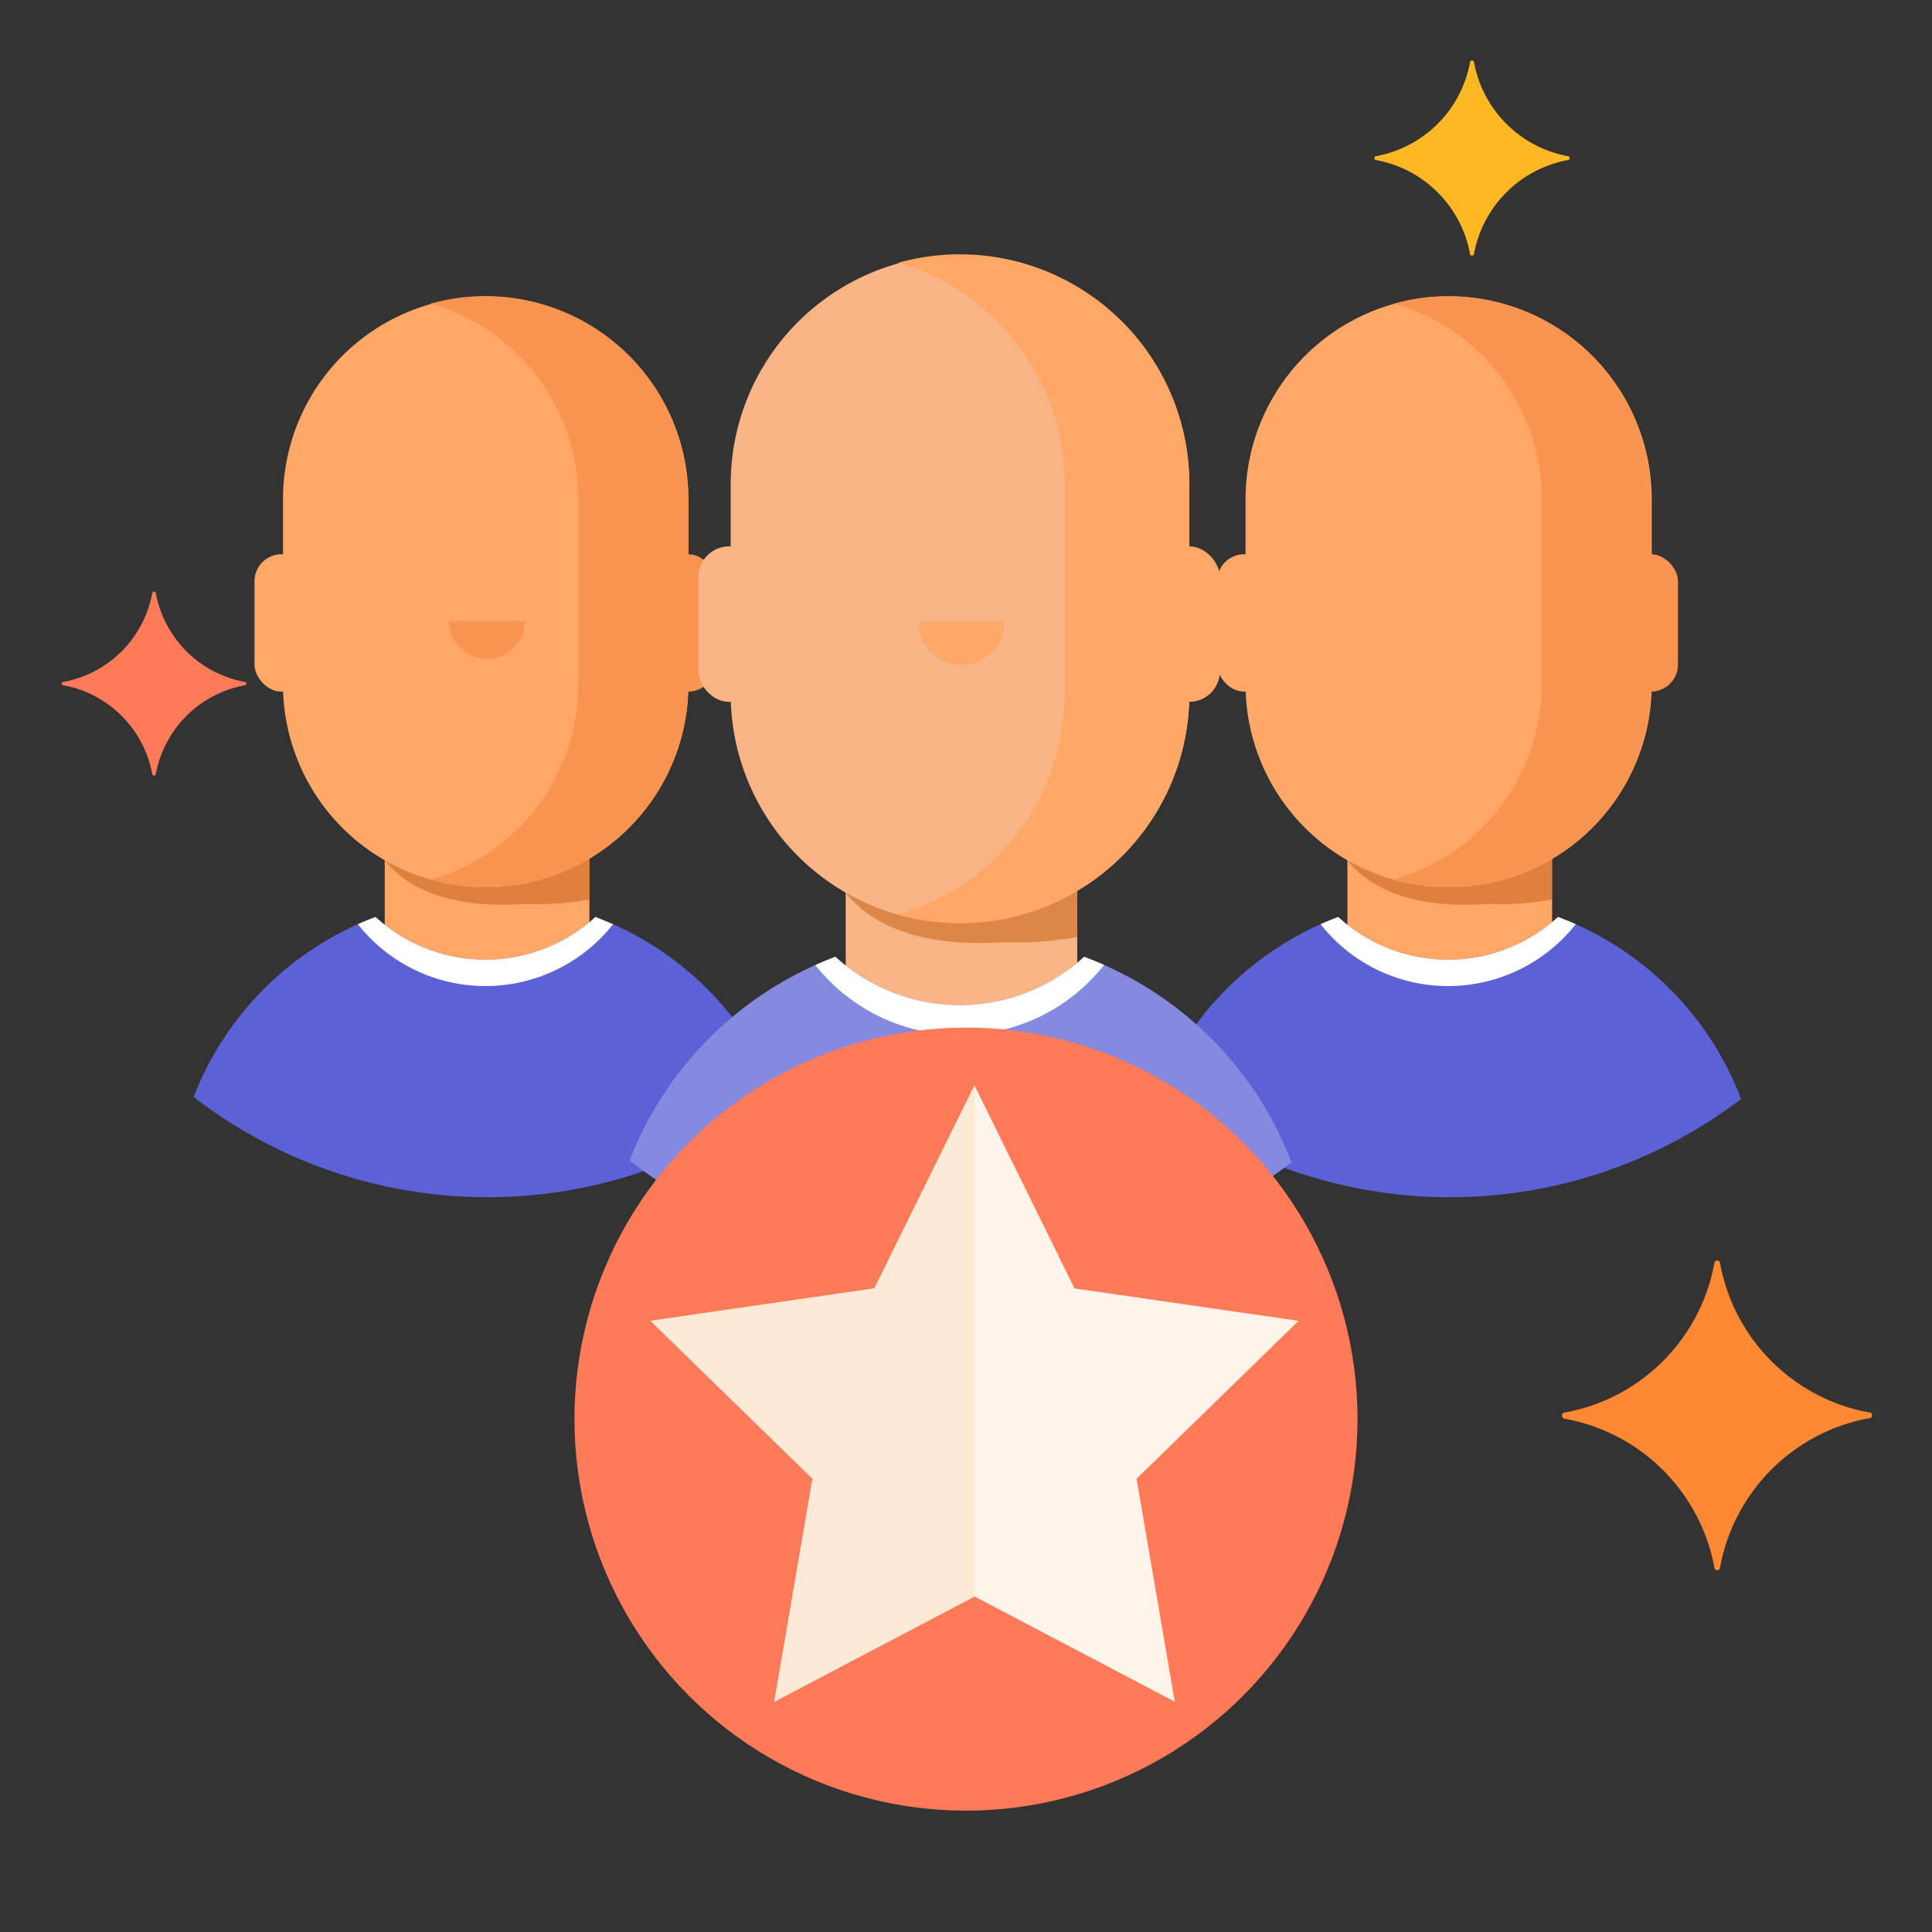
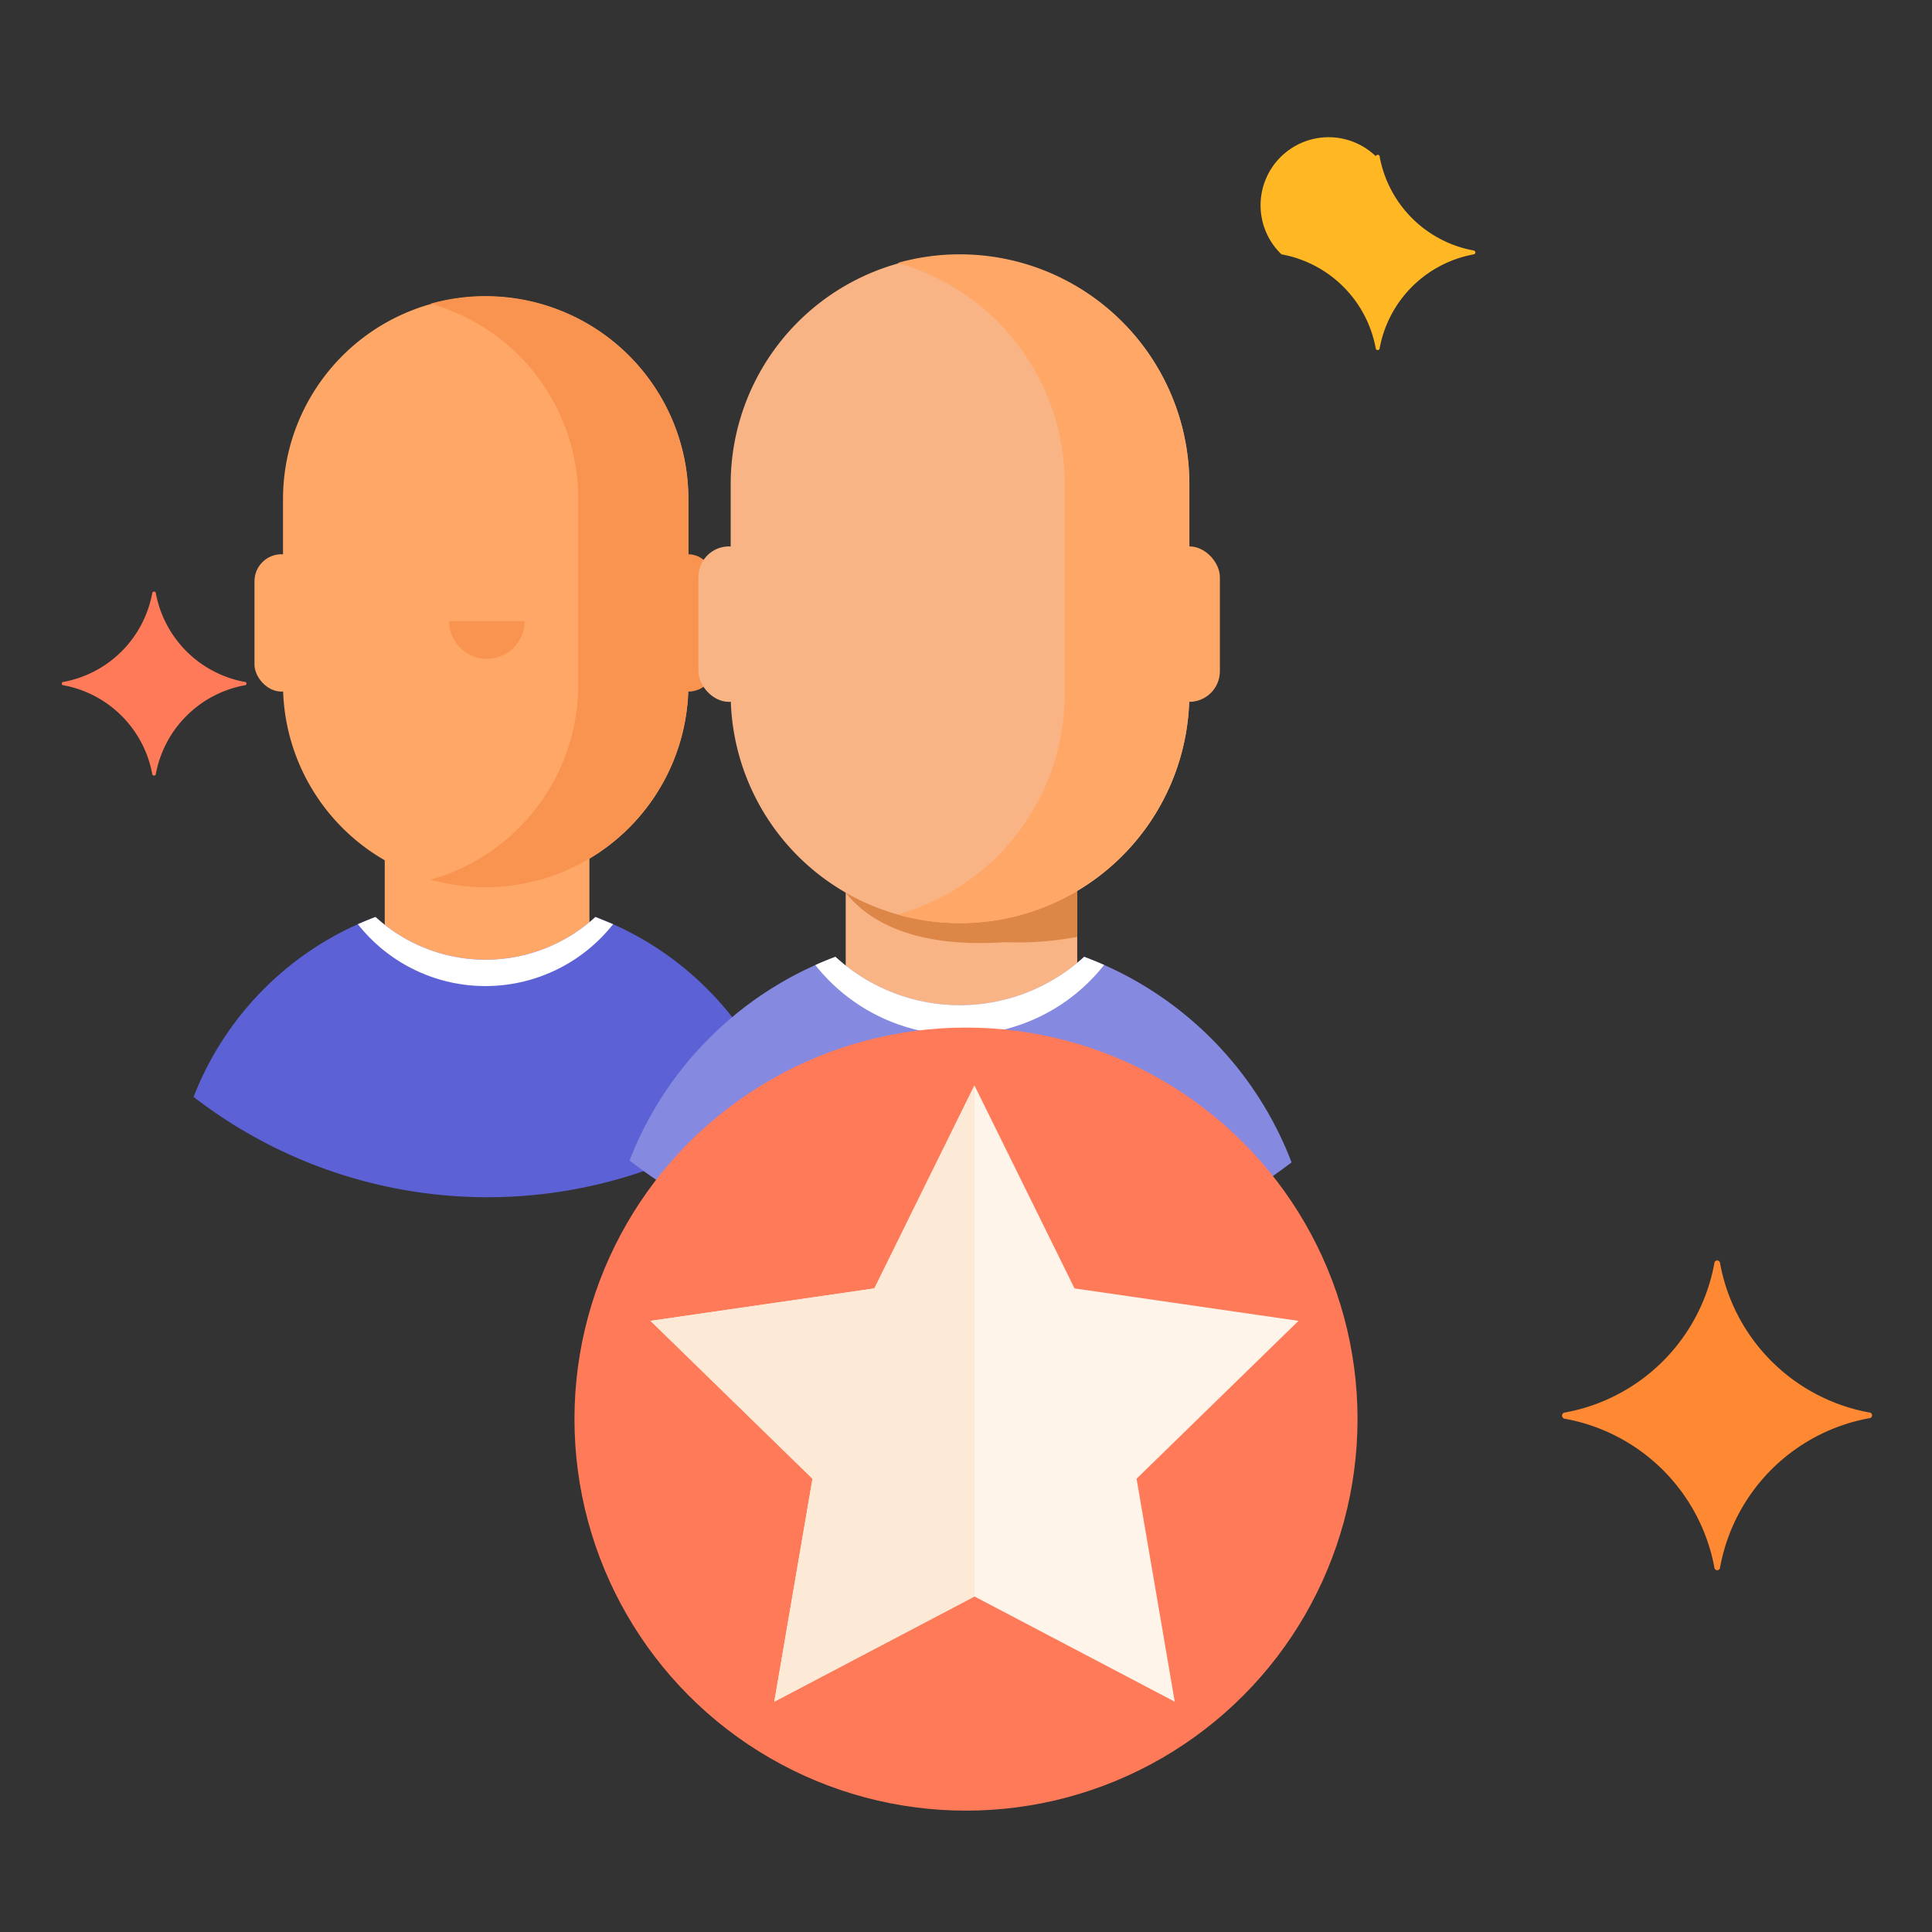
<svg xmlns="http://www.w3.org/2000/svg" id="Icons" viewBox="0 0 128 128">
  <rect x="0" y="0" width="128" height="128" fill="#333333" stroke="none" />
  <defs>
    <style>.cls-1{fill:none;}.cls-2{fill:#ff7a59;}.cls-3{fill:#ffb824;}.cls-4{fill:#ff8933;}.cls-5{clip-path:url(#clip-path);}.cls-6{fill:#ffa766;}.cls-7{fill:#cc6d29;opacity:0.65;}.cls-8{fill:#f99450;}.cls-9{fill:#5c62d6;}.cls-10{fill:#fff;}.cls-11{clip-path:url(#clip-path-2);}.cls-12{clip-path:url(#clip-path-3);}.cls-13{fill:#f9b485;}.cls-14{fill:#8589e0;}.cls-15{fill:#fef4ea;isolation:isolate;}.cls-16{fill:#fcead7;}</style>
    <clipPath id="clip-path">
-       <circle class="cls-1" cx="96.06" cy="47.5" r="31.82" />
-     </clipPath>
+       </clipPath>
    <clipPath id="clip-path-2">
      <circle class="cls-1" cx="32.29" cy="47.5" r="31.82" />
    </clipPath>
    <clipPath id="clip-path-3">
      <circle class="cls-1" cx="63.72" cy="48.4" r="36" />
    </clipPath>
  </defs>
  <g id="mobile_payment" data-name="mobile payment">
    <path class="cls-2" d="M4.2,45.18a7.34,7.34,0,0,0,5.89-5.9.12.12,0,0,1,.23,0,7.35,7.35,0,0,0,5.9,5.9.11.11,0,0,1,0,.22,7.35,7.35,0,0,0-5.9,5.9.12.12,0,0,1-.23,0A7.34,7.34,0,0,0,4.2,45.4.11.11,0,0,1,4.2,45.18Z" />
-     <path class="cls-3" d="M91.15,10.35A7.76,7.76,0,0,0,97.4,4.1a.13.13,0,0,1,.25,0,7.76,7.76,0,0,0,6.25,6.25.13.13,0,0,1,0,.25,7.76,7.76,0,0,0-6.25,6.25.13.13,0,0,1-.25,0,7.76,7.76,0,0,0-6.25-6.25A.13.13,0,0,1,91.15,10.35Z" />
+     <path class="cls-3" d="M91.15,10.35a.13.13,0,0,1,.25,0,7.76,7.76,0,0,0,6.25,6.25.13.13,0,0,1,0,.25,7.76,7.76,0,0,0-6.25,6.25.13.13,0,0,1-.25,0,7.76,7.76,0,0,0-6.25-6.25A.13.13,0,0,1,91.15,10.35Z" />
    <path class="cls-4" d="M103.7,93.58a12.31,12.31,0,0,0,9.88-9.88.19.19,0,0,1,.38,0,12.3,12.3,0,0,0,9.88,9.88.19.19,0,0,1,0,.38,12.3,12.3,0,0,0-9.88,9.88.19.19,0,0,1-.38,0A12.31,12.31,0,0,0,103.7,94,.19.19,0,0,1,103.7,93.58Z" />
  </g>
  <g class="cls-5">
    <rect class="cls-6" x="89.27" y="55.29" width="13.56" height="9.1" />
    <path class="cls-7" d="M102.82,59.59a19.05,19.05,0,0,1-4.23.3h0c-2.37.16-8.1.24-10.16-4.26v-.34h14.39Z" />
    <path class="cls-6" d="M96,19.64h0A13.44,13.44,0,0,0,82.52,33.08V45.35A13.44,13.44,0,0,0,96,58.78h0a13.43,13.43,0,0,0,13.43-13.43V33.08A13.43,13.43,0,0,0,96,19.64Z" />
    <path class="cls-6" d="M93.53,41.15a2.5,2.5,0,0,0,5,0Z" />
    <path class="cls-8" d="M96,19.62h0a13.3,13.3,0,0,0-3.65.5,13.42,13.42,0,0,1,9.79,12.93v12.3A13.44,13.44,0,0,1,92.3,58.28a13.69,13.69,0,0,0,3.65.5h0a13.43,13.43,0,0,0,13.43-13.43V33.05A13.43,13.43,0,0,0,96,19.62Z" />
    <rect class="cls-6" x="80.64" y="36.72" width="3.59" height="9.1" rx="1.79" />
-     <rect class="cls-8" x="107.58" y="36.72" width="3.59" height="9.1" rx="1.79" />
    <path class="cls-9" d="M103.22,60.75a10.76,10.76,0,0,1-14.56,0A20.76,20.76,0,0,0,75.2,80.19V90.48h41.51V80.19A20.76,20.76,0,0,0,103.22,60.75Z" />
    <path class="cls-10" d="M95.94,65.33a10.79,10.79,0,0,0,8.46-4.1c-.39-.17-.78-.33-1.18-.48a10.76,10.76,0,0,1-14.56,0q-.6.23-1.17.48A10.75,10.75,0,0,0,95.94,65.33Z" />
  </g>
  <g class="cls-11">
    <rect class="cls-6" x="25.49" y="55.29" width="13.56" height="9.1" />
-     <path class="cls-7" d="M39.05,59.59a19.14,19.14,0,0,1-4.23.3h0c-2.38.16-8.11.24-10.17-4.26v-.34h14.4Z" />
    <path class="cls-6" d="M32.18,19.64h0A13.43,13.43,0,0,0,18.75,33.08V45.35A13.43,13.43,0,0,0,32.18,58.78h0A13.43,13.43,0,0,0,45.61,45.35V33.08A13.43,13.43,0,0,0,32.18,19.64Z" />
    <path class="cls-8" d="M29.76,41.15a2.5,2.5,0,0,0,5,0Z" />
    <path class="cls-8" d="M32.17,19.62h0a13.22,13.22,0,0,0-3.64.5,13.43,13.43,0,0,1,9.78,12.93v12.3a13.44,13.44,0,0,1-9.78,12.93,13.61,13.61,0,0,0,3.64.5h0A13.43,13.43,0,0,0,45.6,45.35V33.05A13.43,13.43,0,0,0,32.17,19.62Z" />
    <rect class="cls-6" x="16.86" y="36.72" width="3.59" height="9.1" rx="1.79" />
    <rect class="cls-8" x="43.8" y="36.72" width="3.59" height="9.1" rx="1.79" />
    <path class="cls-9" d="M39.45,60.75a10.78,10.78,0,0,1-14.57,0A20.76,20.76,0,0,0,11.42,80.19V90.48H52.93V80.19A20.77,20.77,0,0,0,39.45,60.75Z" />
    <path class="cls-10" d="M32.16,65.33a10.79,10.79,0,0,0,8.46-4.1l-1.17-.48a10.78,10.78,0,0,1-14.57,0q-.6.23-1.17.48A10.76,10.76,0,0,0,32.16,65.33Z" />
  </g>
  <g class="cls-12">
    <rect class="cls-13" x="56.03" y="57.21" width="15.34" height="10.3" />
    <path class="cls-7" d="M71.37,62.07a21,21,0,0,1-4.78.35h0c-2.69.18-9.18.27-11.5-4.82v-.39H71.37Z" />
    <path class="cls-13" d="M63.6,16.89h0A15.19,15.19,0,0,0,48.41,32.08V46A15.19,15.19,0,0,0,63.6,61.16h0A15.19,15.19,0,0,0,78.8,46V32.08A15.19,15.19,0,0,0,63.6,16.89Z" />
-     <path class="cls-6" d="M60.86,41.21a2.83,2.83,0,0,0,5.66,0Z" />
    <path class="cls-6" d="M63.59,16.85h0a15.13,15.13,0,0,0-4.12.57A15.2,15.2,0,0,1,70.54,32.05V46A15.19,15.19,0,0,1,59.47,60.59a15.13,15.13,0,0,0,4.12.57h0A15.19,15.19,0,0,0,78.79,46V32.05A15.2,15.2,0,0,0,63.59,16.85Z" />
    <rect class="cls-13" x="46.27" y="36.2" width="4.06" height="10.3" rx="2.03" />
    <rect class="cls-6" x="76.76" y="36.2" width="4.06" height="10.3" rx="2.03" />
    <path class="cls-14" d="M71.83,63.39a12.19,12.19,0,0,1-16.48,0,23.49,23.49,0,0,0-15.23,22V97h47V85.39A23.49,23.49,0,0,0,71.83,63.39Z" />
    <path class="cls-10" d="M63.58,68.57a12.17,12.17,0,0,0,9.57-4.64c-.43-.19-.88-.37-1.32-.54a12.19,12.19,0,0,1-16.48,0c-.45.17-.9.35-1.33.55A12.21,12.21,0,0,0,63.58,68.57Z" />
  </g>
  <circle class="cls-2" cx="64" cy="94.02" r="25.94" />
  <g id="star">
    <polygon class="cls-15" points="64.56 71.91 71.19 85.36 86.03 87.51 75.3 97.97 77.83 112.74 64.56 105.77 51.3 112.74 53.83 97.97 43.1 87.51 57.93 85.36 64.56 71.91" />
    <polygon class="cls-16" points="64.56 105.77 51.3 112.74 53.83 97.97 43.1 87.51 57.93 85.36 64.56 71.91 64.56 105.77" />
  </g>
</svg>